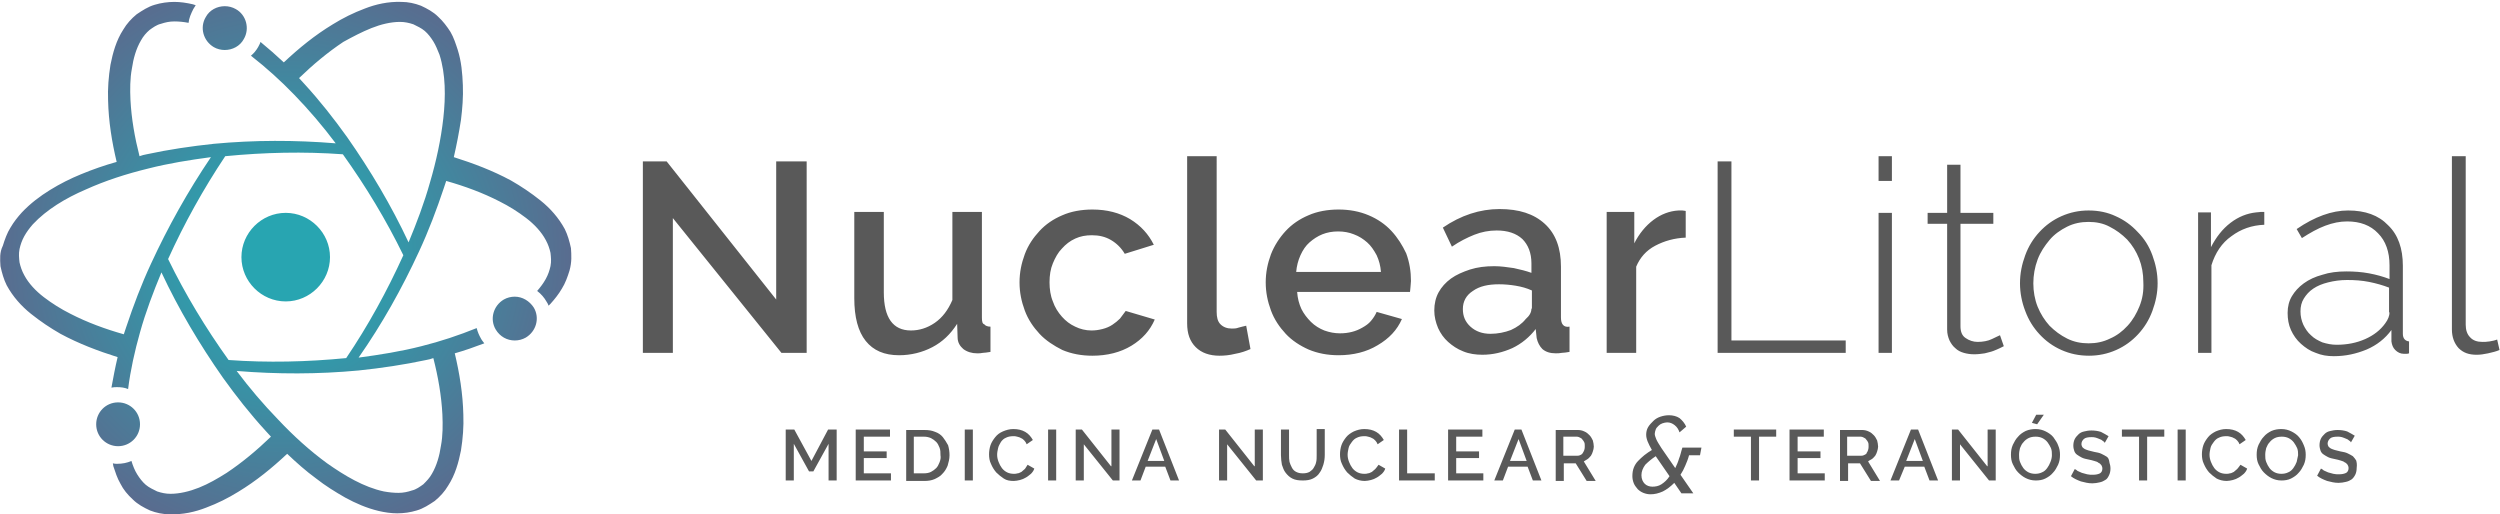
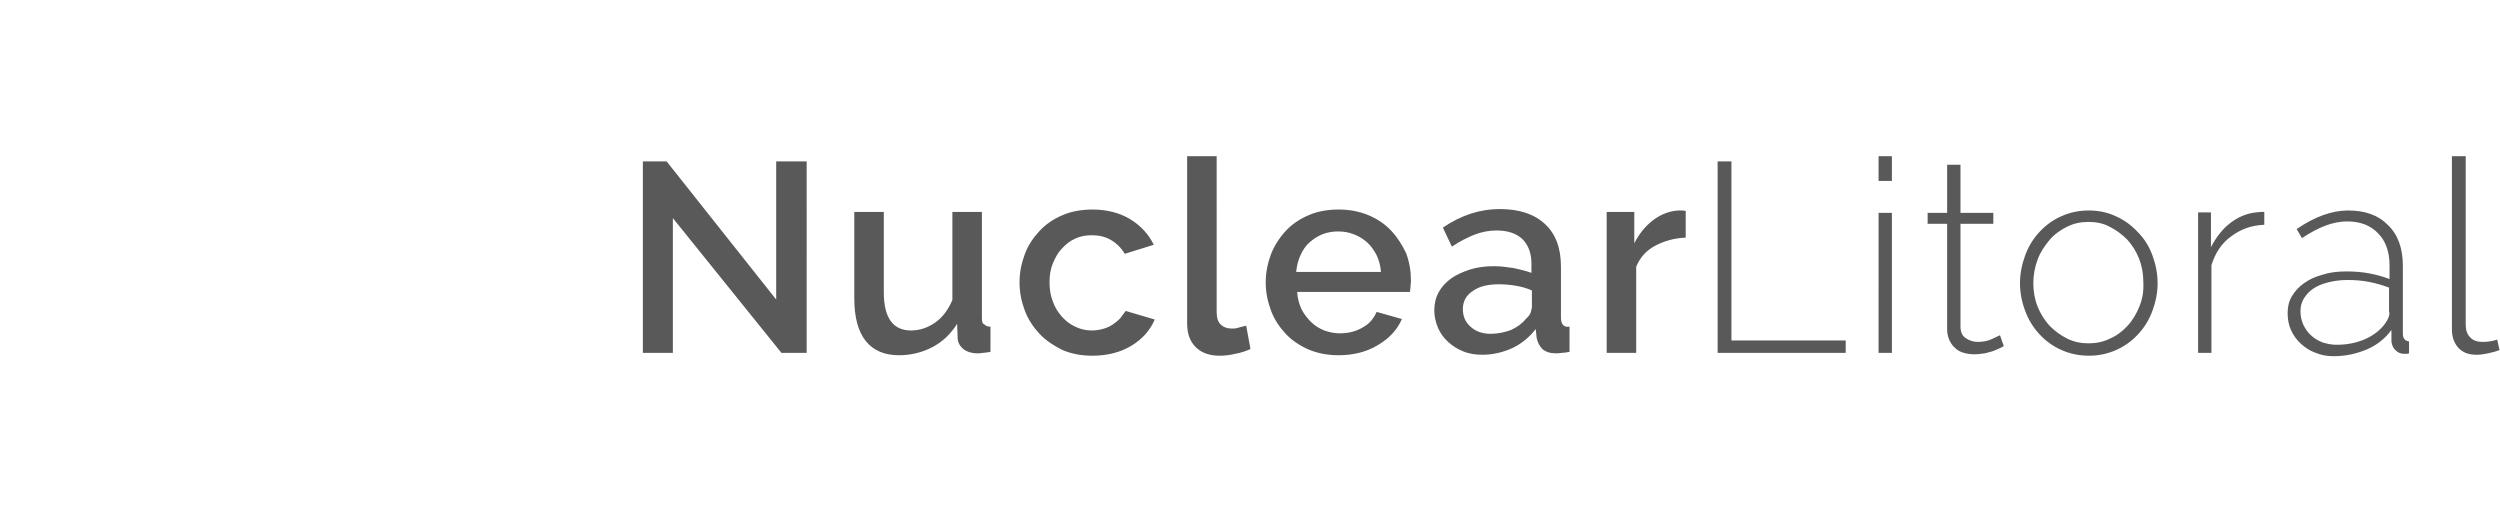
<svg xmlns="http://www.w3.org/2000/svg" version="1.1" id="Marca" x="0px" y="0px" viewBox="0 0 525 108" style="enable-background:new 0 0 525 108;" xml:space="preserve">
  <style type="text/css">
	.st0{fill:#595959;}
	.st1{fill:url(#Símbolo_2_);}
</style>
  <g id="Horizontal">
-     <path id="Frase_Descrição_3_" class="st0" d="M170.4,96.8l-3.6-6.6H165v10.7h1.7v-7.7l3.2,5.8h0.9l3.2-5.8v7.7h1.7V90.2h-1.8   L170.4,96.8z M181.4,96.2h4.8v-1.4h-4.8v-3.1h5.5v-1.5h-7.2v10.7h7.4v-1.5h-5.7V96.2z M198,91.8c-0.4-0.5-1-0.9-1.6-1.1   c-0.7-0.3-1.4-0.4-2.3-0.4h-3.8v10.7h3.8c0.8,0,1.5-0.1,2.2-0.4c0.6-0.3,1.2-0.6,1.6-1.1c0.5-0.5,0.8-1,1.1-1.7   c0.2-0.7,0.4-1.4,0.4-2.2c0-0.7-0.1-1.4-0.3-2.1C198.7,92.8,198.4,92.3,198,91.8z M197.3,97.1c-0.2,0.5-0.4,0.9-0.7,1.2   c-0.3,0.3-0.7,0.6-1.1,0.8c-0.4,0.2-0.9,0.3-1.5,0.3h-2.1v-7.7h2.1c0.6,0,1,0.1,1.5,0.3c0.4,0.2,0.8,0.5,1.1,0.8   c0.3,0.3,0.5,0.7,0.7,1.2c0.2,0.5,0.2,1,0.2,1.6C197.6,96.1,197.5,96.6,197.3,97.1z M202.6,100.9h1.7V90.2h-1.7V100.9z M215.2,98.5   c-0.2,0.2-0.5,0.4-0.7,0.6c-0.3,0.1-0.5,0.3-0.8,0.3c-0.3,0.1-0.5,0.1-0.8,0.1c-0.5,0-1-0.1-1.4-0.3c-0.4-0.2-0.8-0.5-1.1-0.9   c-0.3-0.4-0.5-0.8-0.7-1.3c-0.2-0.5-0.3-1-0.3-1.5c0-0.5,0.1-0.9,0.2-1.4c0.1-0.5,0.4-0.9,0.6-1.3c0.3-0.4,0.6-0.7,1.1-0.9   c0.4-0.2,0.9-0.3,1.5-0.3c0.3,0,0.5,0,0.8,0.1c0.3,0.1,0.5,0.1,0.8,0.3c0.3,0.1,0.5,0.3,0.7,0.5c0.2,0.2,0.4,0.5,0.5,0.8l1.3-0.9   c-0.4-0.7-0.9-1.3-1.6-1.7c-0.7-0.4-1.5-0.6-2.5-0.6c-0.8,0-1.5,0.2-2.2,0.5s-1.2,0.7-1.6,1.2c-0.4,0.5-0.8,1.1-1,1.7   c-0.2,0.6-0.3,1.3-0.3,1.9c0,0.7,0.1,1.4,0.4,2c0.3,0.7,0.6,1.2,1.1,1.8c0.5,0.5,1,0.9,1.6,1.3s1.3,0.5,2.1,0.5   c0.4,0,0.9-0.1,1.3-0.2s0.9-0.3,1.2-0.5c0.4-0.2,0.7-0.5,1.1-0.8c0.3-0.3,0.6-0.7,0.7-1.1l-1.4-0.8C215.5,98,215.4,98.3,215.2,98.5   z M220.1,100.9h1.7V90.2h-1.7V100.9z M233.3,97.9l-6.1-7.7h-1.3v10.7h1.7v-7.6l6.1,7.6h1.4V90.2h-1.7V97.9z M242,90.2l-4.3,10.7   h1.8l1.1-2.9h4.1l1.1,2.9h1.8l-4.2-10.7H242z M241,96.8l1.8-4.6l1.7,4.6H241z M263.4,97.9l-6.1-7.7H256v10.7h1.7v-7.6l6.1,7.6h1.4   V90.2h-1.7V97.9z M276.5,95.6c0,0.5,0,1-0.1,1.4c-0.1,0.5-0.3,0.9-0.5,1.2c-0.2,0.4-0.5,0.6-0.9,0.9c-0.4,0.2-0.8,0.3-1.4,0.3   c-0.6,0-1-0.1-1.4-0.3c-0.4-0.2-0.7-0.5-0.9-0.9c-0.2-0.4-0.4-0.8-0.5-1.2c-0.1-0.5-0.1-0.9-0.1-1.4v-5.4H269v5.4   c0,0.7,0.1,1.4,0.2,2c0.2,0.6,0.4,1.2,0.8,1.7c0.4,0.5,0.8,0.9,1.4,1.2c0.6,0.3,1.3,0.4,2.2,0.4c0.8,0,1.5-0.1,2.1-0.4   c0.6-0.3,1.1-0.7,1.4-1.2c0.4-0.5,0.6-1.1,0.8-1.7c0.2-0.7,0.3-1.3,0.3-2.1v-5.4h-1.7V95.6z M288.8,98.5c-0.2,0.2-0.5,0.4-0.7,0.6   c-0.3,0.1-0.5,0.3-0.8,0.3c-0.3,0.1-0.5,0.1-0.8,0.1c-0.5,0-1-0.1-1.4-0.3c-0.4-0.2-0.8-0.5-1.1-0.9c-0.3-0.4-0.5-0.8-0.7-1.3   c-0.2-0.5-0.3-1-0.3-1.5c0-0.5,0.1-0.9,0.2-1.4c0.1-0.5,0.4-0.9,0.7-1.3c0.3-0.4,0.6-0.7,1.1-0.9c0.4-0.2,0.9-0.3,1.5-0.3   c0.3,0,0.5,0,0.8,0.1s0.5,0.1,0.8,0.3c0.3,0.1,0.5,0.3,0.7,0.5c0.2,0.2,0.4,0.5,0.5,0.8l1.3-0.9c-0.4-0.7-0.9-1.3-1.6-1.7   c-0.7-0.4-1.5-0.6-2.5-0.6c-0.8,0-1.5,0.2-2.2,0.5c-0.6,0.3-1.2,0.7-1.6,1.2c-0.4,0.5-0.8,1.1-1,1.7s-0.3,1.3-0.3,1.9   c0,0.7,0.1,1.4,0.4,2c0.3,0.7,0.6,1.2,1.1,1.8c0.5,0.5,1,0.9,1.6,1.3c0.6,0.3,1.3,0.5,2.1,0.5c0.4,0,0.9-0.1,1.3-0.2   c0.4-0.1,0.9-0.3,1.2-0.5c0.4-0.2,0.7-0.5,1.1-0.8c0.3-0.3,0.6-0.7,0.7-1.1l-1.4-0.8C289.2,98,289,98.3,288.8,98.5z M295.5,90.2   h-1.7v10.7h7.5v-1.5h-5.8V90.2z M305.8,96.2h4.8v-1.4h-4.8v-3.1h5.5v-1.5h-7.2v10.7h7.4v-1.5h-5.7V96.2z M318.1,90.2l-4.3,10.7h1.8   l1.1-2.9h4.1l1.1,2.9h1.8l-4.2-10.7H318.1z M317.1,96.8l1.8-4.6l1.7,4.6H317.1z M333.4,96.4c0.3-0.2,0.5-0.5,0.7-0.7   c0.2-0.3,0.3-0.6,0.4-0.9c0.1-0.3,0.2-0.7,0.2-1c0-0.4-0.1-0.9-0.2-1.3c-0.2-0.4-0.4-0.8-0.7-1.1c-0.3-0.3-0.6-0.6-1.1-0.8   c-0.4-0.2-0.9-0.3-1.3-0.3h-4.7v10.7h1.7v-3.7h2.5l2.3,3.7h1.9l-2.5-4.1C332.9,96.7,333.1,96.6,333.4,96.4z M332,95.5   c-0.2,0.1-0.4,0.2-0.7,0.2h-3v-4h2.9c0.2,0,0.4,0.1,0.6,0.2c0.2,0.1,0.4,0.2,0.5,0.4c0.2,0.2,0.3,0.4,0.4,0.6   c0.1,0.2,0.1,0.5,0.1,0.8c0,0.3,0,0.5-0.1,0.8c-0.1,0.2-0.2,0.5-0.3,0.6C332.3,95.3,332.2,95.4,332,95.5z M352.6,96.3   c-0.2,0.7-0.5,1.4-0.8,2l-2.9-4.2c-0.5-0.8-0.9-1.4-1.1-1.9c-0.2-0.5-0.3-0.8-0.3-1.1c0-0.3,0.1-0.6,0.2-0.9   c0.1-0.3,0.3-0.5,0.6-0.8c0.2-0.2,0.5-0.4,0.8-0.5c0.3-0.1,0.7-0.2,1-0.2c0.6,0,1.1,0.2,1.6,0.6c0.5,0.4,0.8,0.9,1,1.5l1.4-1.2   c-0.3-0.7-0.8-1.3-1.4-1.8c-0.6-0.4-1.4-0.6-2.2-0.6c-0.6,0-1.2,0.1-1.8,0.3c-0.6,0.2-1.1,0.5-1.5,0.9c-0.4,0.4-0.8,0.8-1.1,1.3   c-0.3,0.5-0.4,1.1-0.4,1.6c0,0.4,0.1,0.9,0.3,1.4c0.2,0.5,0.5,1.1,0.9,1.8c-0.5,0.3-1.1,0.7-1.6,1.1c-0.5,0.4-0.9,0.8-1.3,1.2   c-0.4,0.4-0.7,0.9-0.9,1.4c-0.2,0.5-0.3,1.1-0.3,1.8c0,0.5,0.1,1,0.3,1.5c0.2,0.5,0.5,0.8,0.8,1.2c0.3,0.3,0.7,0.6,1.2,0.8   c0.5,0.2,1,0.3,1.5,0.3c0.9,0,1.7-0.2,2.6-0.6c0.8-0.4,1.6-1,2.4-1.8l1.5,2.2h2.5l-2.7-3.9c0.4-0.6,0.7-1.2,1-1.9s0.6-1.4,0.8-2.2   h2.3l0.3-1.6h-4C353,94.9,352.9,95.6,352.6,96.3z M348.9,101.7c-0.6,0.4-1.3,0.5-1.9,0.5c-0.6,0-1.2-0.2-1.6-0.6   c-0.4-0.4-0.7-1-0.7-1.8c0-0.8,0.3-1.5,0.8-2.2c0.6-0.6,1.3-1.2,2.2-1.8l2.9,4.2C350.1,100.8,349.5,101.3,348.9,101.7z M364.1,91.7   h3.6v9.2h1.7v-9.2h3.6v-1.5h-8.9V91.7z M377.5,96.2h4.8v-1.4h-4.8v-3.1h5.5v-1.5h-7.2v10.7h7.4v-1.5h-5.7V96.2z M393.1,96.4   c0.3-0.2,0.5-0.5,0.7-0.7c0.2-0.3,0.3-0.6,0.4-0.9c0.1-0.3,0.2-0.7,0.2-1c0-0.4-0.1-0.9-0.2-1.3c-0.2-0.4-0.4-0.8-0.7-1.1   c-0.3-0.3-0.6-0.6-1.1-0.8c-0.4-0.2-0.9-0.3-1.3-0.3h-4.7v10.7h1.7v-3.7h2.5l2.3,3.7h1.9l-2.5-4.1   C392.5,96.7,392.8,96.6,393.1,96.4z M391.6,95.5c-0.2,0.1-0.4,0.2-0.7,0.2h-3v-4h2.9c0.2,0,0.4,0.1,0.6,0.2   c0.2,0.1,0.4,0.2,0.5,0.4c0.2,0.2,0.3,0.4,0.4,0.6c0.1,0.2,0.1,0.5,0.1,0.8c0,0.3,0,0.5-0.1,0.8s-0.2,0.5-0.3,0.6   C392,95.3,391.8,95.4,391.6,95.5z M401.3,90.2l-4.3,10.7h1.8L400,98h4.1l1.1,2.9h1.8l-4.2-10.7H401.3z M400.3,96.8l1.8-4.6l1.7,4.6   H400.3z M417.3,97.9l-6.1-7.7h-1.3v10.7h1.7v-7.6l6.1,7.6h1.4V90.2h-1.7V97.9z M429.2,87.1h-1.6l-0.9,1.7l1.1,0.3L429.2,87.1z    M431.2,91.8c-0.4-0.5-1-0.9-1.6-1.2c-0.6-0.3-1.3-0.5-2.1-0.5c-0.7,0-1.4,0.1-2.1,0.4c-0.6,0.3-1.2,0.7-1.6,1.2   c-0.5,0.5-0.8,1.1-1.1,1.7c-0.3,0.7-0.4,1.3-0.4,2.1c0,0.7,0.1,1.4,0.4,2s0.6,1.2,1.1,1.7c0.5,0.5,1,0.9,1.6,1.2   c0.6,0.3,1.3,0.5,2.1,0.5c0.7,0,1.4-0.1,2-0.4c0.6-0.3,1.2-0.7,1.6-1.2c0.5-0.5,0.8-1.1,1.1-1.7c0.3-0.7,0.4-1.3,0.4-2.1   c0-0.7-0.1-1.3-0.4-2C432,92.9,431.6,92.4,431.2,91.8z M430.6,97c-0.2,0.5-0.4,0.9-0.7,1.3c-0.3,0.4-0.6,0.7-1.1,0.9   c-0.4,0.2-0.9,0.3-1.4,0.3c-0.5,0-1-0.1-1.4-0.3c-0.4-0.2-0.8-0.5-1.1-0.9c-0.3-0.4-0.5-0.8-0.7-1.3c-0.2-0.5-0.2-1-0.2-1.5   c0-0.5,0.1-1,0.2-1.4c0.2-0.5,0.4-0.9,0.7-1.2c0.3-0.4,0.7-0.7,1.1-0.9c0.4-0.2,0.9-0.3,1.5-0.3c0.5,0,1,0.1,1.4,0.3   c0.4,0.2,0.8,0.5,1.1,0.9c0.3,0.4,0.5,0.8,0.7,1.2c0.2,0.5,0.2,1,0.2,1.5C430.9,96,430.8,96.5,430.6,97z M442.4,95.9   c-0.3-0.2-0.7-0.4-1.1-0.6c-0.4-0.2-0.9-0.3-1.5-0.4c-0.4-0.1-0.8-0.2-1.2-0.3c-0.3-0.1-0.6-0.2-0.8-0.3c-0.2-0.1-0.4-0.3-0.5-0.4   c-0.1-0.2-0.2-0.4-0.2-0.6c0-0.5,0.2-0.8,0.5-1.1c0.3-0.3,0.9-0.4,1.6-0.4c0.3,0,0.6,0,0.9,0.1c0.3,0.1,0.6,0.2,0.8,0.3   c0.3,0.1,0.5,0.2,0.7,0.4c0.2,0.1,0.3,0.2,0.4,0.4l0.8-1.4c-0.5-0.3-1-0.6-1.6-0.9c-0.6-0.2-1.3-0.3-2-0.3c-0.6,0-1.1,0.1-1.5,0.2   c-0.5,0.1-0.9,0.3-1.2,0.6c-0.3,0.3-0.6,0.6-0.8,1c-0.2,0.4-0.3,0.9-0.3,1.4c0,0.4,0.1,0.8,0.2,1.1c0.1,0.3,0.3,0.6,0.6,0.8   c0.3,0.2,0.6,0.4,1,0.6c0.4,0.2,0.9,0.3,1.4,0.4c0.5,0.1,0.9,0.2,1.2,0.3c0.4,0.1,0.7,0.2,0.9,0.4c0.3,0.1,0.4,0.3,0.6,0.5   c0.1,0.2,0.2,0.4,0.2,0.7c0,0.5-0.2,0.8-0.5,1c-0.4,0.2-0.9,0.3-1.5,0.3c-0.4,0-0.8,0-1.2-0.1c-0.4-0.1-0.7-0.2-1.1-0.3   c-0.3-0.1-0.6-0.3-0.9-0.4c-0.2-0.2-0.4-0.3-0.6-0.4l-0.8,1.5c0.6,0.5,1.3,0.8,2.1,1.1c0.8,0.2,1.5,0.4,2.4,0.4   c0.5,0,1.1-0.1,1.5-0.2c0.5-0.1,0.9-0.3,1.2-0.5c0.4-0.2,0.6-0.6,0.8-1c0.2-0.4,0.3-0.9,0.3-1.4c0-0.5-0.1-0.9-0.2-1.2   C442.9,96.4,442.7,96.1,442.4,95.9z M445.6,91.7h3.6v9.2h1.7v-9.2h3.6v-1.5h-8.9V91.7z M457.3,100.9h1.7V90.2h-1.7V100.9z    M469.8,98.5c-0.2,0.2-0.5,0.4-0.7,0.6c-0.3,0.1-0.5,0.3-0.8,0.3c-0.3,0.1-0.5,0.1-0.8,0.1c-0.5,0-1-0.1-1.4-0.3   c-0.4-0.2-0.8-0.5-1.1-0.9c-0.3-0.4-0.5-0.8-0.7-1.3s-0.3-1-0.3-1.5c0-0.5,0.1-0.9,0.2-1.4c0.1-0.5,0.4-0.9,0.7-1.3   c0.3-0.4,0.6-0.7,1.1-0.9c0.4-0.2,0.9-0.3,1.5-0.3c0.3,0,0.5,0,0.8,0.1s0.5,0.1,0.8,0.3c0.3,0.1,0.5,0.3,0.7,0.5   c0.2,0.2,0.4,0.5,0.5,0.8l1.3-0.9c-0.4-0.7-0.9-1.3-1.6-1.7c-0.7-0.4-1.5-0.6-2.5-0.6c-0.8,0-1.5,0.2-2.2,0.5   c-0.6,0.3-1.2,0.7-1.6,1.2c-0.4,0.5-0.8,1.1-1,1.7s-0.3,1.3-0.3,1.9c0,0.7,0.1,1.4,0.4,2c0.3,0.7,0.6,1.2,1.1,1.8   c0.5,0.5,1,0.9,1.6,1.3c0.6,0.3,1.3,0.5,2.1,0.5c0.4,0,0.9-0.1,1.3-0.2c0.4-0.1,0.9-0.3,1.2-0.5c0.4-0.2,0.7-0.5,1.1-0.8   c0.3-0.3,0.6-0.7,0.7-1.1l-1.4-0.8C470.2,98,470,98.3,469.8,98.5z M482.8,91.8c-0.4-0.5-1-0.9-1.6-1.2c-0.6-0.3-1.3-0.5-2.1-0.5   c-0.7,0-1.4,0.1-2.1,0.4c-0.6,0.3-1.2,0.7-1.6,1.2c-0.5,0.5-0.8,1.1-1.1,1.7c-0.3,0.7-0.4,1.3-0.4,2.1c0,0.7,0.1,1.4,0.4,2   s0.6,1.2,1.1,1.7c0.5,0.5,1,0.9,1.6,1.2c0.6,0.3,1.3,0.5,2.1,0.5c0.7,0,1.4-0.1,2-0.4c0.6-0.3,1.2-0.7,1.6-1.2   c0.5-0.5,0.8-1.1,1.1-1.7c0.3-0.7,0.4-1.3,0.4-2.1c0-0.7-0.1-1.3-0.4-2S483.3,92.4,482.8,91.8z M482.3,97c-0.2,0.5-0.4,0.9-0.7,1.3   c-0.3,0.4-0.6,0.7-1.1,0.9c-0.4,0.2-0.9,0.3-1.4,0.3c-0.5,0-1-0.1-1.4-0.3c-0.4-0.2-0.8-0.5-1.1-0.9c-0.3-0.4-0.5-0.8-0.7-1.3   c-0.2-0.5-0.2-1-0.2-1.5c0-0.5,0.1-1,0.2-1.4c0.2-0.5,0.4-0.9,0.7-1.2c0.3-0.4,0.7-0.7,1.1-0.9c0.4-0.2,0.9-0.3,1.5-0.3   c0.5,0,1,0.1,1.4,0.3c0.4,0.2,0.8,0.5,1.1,0.9c0.3,0.4,0.5,0.8,0.7,1.2c0.2,0.5,0.2,1,0.2,1.5C482.5,96,482.4,96.5,482.3,97z    M494.8,96.7c-0.2-0.3-0.4-0.6-0.7-0.9c-0.3-0.2-0.7-0.4-1.1-0.6c-0.4-0.2-0.9-0.3-1.5-0.4c-0.4-0.1-0.8-0.2-1.2-0.3   c-0.3-0.1-0.6-0.2-0.8-0.3c-0.2-0.1-0.4-0.3-0.5-0.4c-0.1-0.2-0.2-0.4-0.2-0.6c0-0.5,0.2-0.8,0.5-1.1c0.3-0.3,0.9-0.4,1.6-0.4   c0.3,0,0.6,0,0.9,0.1c0.3,0.1,0.6,0.2,0.8,0.3c0.3,0.1,0.5,0.2,0.7,0.4c0.2,0.1,0.3,0.2,0.4,0.4l0.8-1.4c-0.5-0.3-1-0.6-1.6-0.9   c-0.6-0.2-1.3-0.3-2-0.3c-0.6,0-1.1,0.1-1.5,0.2c-0.5,0.1-0.9,0.3-1.2,0.6c-0.3,0.3-0.6,0.6-0.8,1c-0.2,0.4-0.3,0.9-0.3,1.4   c0,0.4,0.1,0.8,0.2,1.1c0.1,0.3,0.3,0.6,0.6,0.8c0.3,0.2,0.6,0.4,1,0.6c0.4,0.2,0.9,0.3,1.4,0.4c0.5,0.1,0.9,0.2,1.2,0.3   s0.7,0.2,0.9,0.4c0.3,0.1,0.4,0.3,0.6,0.5c0.1,0.2,0.2,0.4,0.2,0.7c0,0.5-0.2,0.8-0.5,1c-0.4,0.2-0.9,0.3-1.5,0.3   c-0.4,0-0.8,0-1.2-0.1c-0.4-0.1-0.7-0.2-1.1-0.3c-0.3-0.1-0.6-0.3-0.9-0.4c-0.2-0.2-0.4-0.3-0.6-0.4l-0.8,1.5   c0.6,0.5,1.3,0.8,2.1,1.1c0.8,0.2,1.5,0.4,2.4,0.4c0.5,0,1.1-0.1,1.5-0.2c0.5-0.1,0.9-0.3,1.2-0.5s0.6-0.6,0.8-1   c0.2-0.4,0.3-0.9,0.3-1.4C495,97.5,494.9,97.1,494.8,96.7z" />
    <path id="Nuclear_Litoral_3_" class="st0" d="M163,62.9l-23-29h-5v40.2h6.3V45.8l22.8,28.3h5.3V33.9H163V62.9z M206.2,66.7V44.5   H200V63c-0.9,2.1-2.1,3.7-3.7,4.8c-1.6,1.1-3.3,1.6-5,1.6c-3.8,0-5.7-2.7-5.7-8V44.5h-6.2v18.1c0,4,0.8,7,2.4,9c1.6,2,3.9,3,7,3   c2.5,0,4.9-0.6,7-1.7c2.1-1.1,3.8-2.7,5.2-4.9l0.1,2.9c0,1,0.5,1.8,1.2,2.4c0.8,0.6,1.8,0.9,2.9,0.9c0.4,0,0.8,0,1.2-0.1   c0.4,0,0.9-0.1,1.6-0.2v-5.3c-0.6,0-1.1-0.2-1.3-0.5C206.3,68,206.2,67.5,206.2,66.7z M235.2,66.9c-0.5,0.5-1,0.9-1.6,1.3   c-0.6,0.4-1.3,0.7-2.1,0.9c-0.8,0.2-1.5,0.3-2.3,0.3c-1.2,0-2.4-0.3-3.4-0.8c-1.1-0.5-2-1.2-2.8-2.1c-0.8-0.9-1.5-2-1.9-3.2   c-0.5-1.2-0.7-2.6-0.7-4c0-1.5,0.2-2.8,0.7-4c0.5-1.2,1.1-2.3,1.9-3.1c0.8-0.9,1.7-1.6,2.8-2.1c1.1-0.5,2.2-0.7,3.5-0.7   c1.5,0,2.8,0.3,4,1c1.2,0.7,2.2,1.7,2.9,2.9l6.1-1.9c-1.1-2.2-2.7-4-5-5.4c-2.2-1.3-4.8-2-7.9-2c-2.3,0-4.5,0.4-6.3,1.2   c-1.9,0.8-3.5,1.9-4.8,3.3c-1.3,1.4-2.4,3-3.1,4.9c-0.7,1.9-1.1,3.8-1.1,5.9c0,2.1,0.4,4,1.1,5.9c0.7,1.9,1.8,3.5,3.1,4.9   c1.3,1.4,3,2.5,4.8,3.4c1.9,0.8,4,1.2,6.3,1.2c3.1,0,5.9-0.7,8.2-2.1c2.3-1.4,3.9-3.2,4.9-5.5l-6.1-1.8   C236,65.8,235.6,66.4,235.2,66.9z M260.1,68.8c-0.5,0.2-1,0.2-1.4,0.2c-1,0-1.8-0.3-2.4-0.9c-0.6-0.6-0.8-1.5-0.8-2.6V32.8h-6.2   v35.1c0,2.2,0.6,3.8,1.8,5c1.2,1.2,2.9,1.8,5,1.8c1,0,2.1-0.1,3.3-0.4c1.2-0.2,2.3-0.6,3.2-1l-0.9-4.9   C261.1,68.5,260.6,68.7,260.1,68.8z M292.2,48.5c-1.3-1.4-2.9-2.5-4.8-3.3c-1.9-0.8-4-1.2-6.3-1.2c-2.3,0-4.5,0.4-6.3,1.2   c-1.9,0.8-3.5,1.9-4.8,3.3c-1.3,1.4-2.4,3.1-3.1,4.9c-0.7,1.9-1.1,3.8-1.1,5.9c0,2.1,0.4,4,1.1,5.9c0.7,1.9,1.8,3.5,3.1,4.9   c1.3,1.4,3,2.5,4.8,3.3c1.9,0.8,4,1.2,6.3,1.2c3.1,0,5.9-0.7,8.2-2.1c2.4-1.4,4.1-3.2,5.1-5.5l-5.3-1.5c-0.3,0.7-0.7,1.3-1.2,1.9   c-0.5,0.6-1.1,1-1.8,1.4c-0.7,0.4-1.4,0.7-2.2,0.9c-0.8,0.2-1.6,0.3-2.5,0.3c-1.1,0-2.2-0.2-3.3-0.6c-1-0.4-2-1-2.8-1.8   c-0.8-0.8-1.5-1.7-2-2.7c-0.5-1.1-0.8-2.2-0.9-3.6h23.7c0-0.3,0.1-0.6,0.1-1c0-0.4,0.1-0.8,0.1-1.3c0-2-0.3-3.9-1-5.8   C294.5,51.5,293.5,49.9,292.2,48.5z M272.2,57.1c0.1-1.2,0.4-2.4,0.9-3.5c0.5-1.1,1.1-2,1.9-2.7c0.8-0.7,1.7-1.3,2.7-1.7   c1-0.4,2.1-0.6,3.3-0.6c1.2,0,2.3,0.2,3.3,0.6c1.1,0.4,2,1,2.8,1.7c0.8,0.7,1.4,1.6,2,2.7c0.5,1.1,0.8,2.2,0.9,3.5H272.2z    M327.8,66.7V56c0-3.9-1.1-6.9-3.4-9c-2.3-2.1-5.4-3.1-9.5-3.1c-4.1,0-8.1,1.3-11.9,3.9l1.9,4c1.6-1.1,3.2-1.9,4.7-2.5   c1.5-0.6,3.1-0.9,4.7-0.9c2.3,0,4.1,0.6,5.4,1.8c1.2,1.2,1.9,2.9,1.9,5.1v2c-1.1-0.4-2.3-0.7-3.7-1c-1.4-0.2-2.7-0.4-4.1-0.4   c-1.9,0-3.5,0.2-5.1,0.7c-1.5,0.5-2.9,1.1-4,1.9c-1.1,0.8-2,1.8-2.6,2.9c-0.6,1.1-0.9,2.4-0.9,3.8c0,1.3,0.3,2.5,0.8,3.7   c0.5,1.1,1.2,2.1,2.1,2.9c0.9,0.8,1.9,1.5,3.2,2c1.2,0.5,2.6,0.7,4,0.7c2.2,0,4.3-0.5,6.3-1.4c1.9-0.9,3.6-2.3,4.9-4l0.2,1.9   c0.2,0.9,0.6,1.7,1.2,2.3c0.7,0.6,1.6,0.9,2.8,0.9c0.4,0,0.8,0,1.3-0.1c0.4,0,1-0.1,1.6-0.2v-5.3C328.4,68.8,327.8,68.1,327.8,66.7   z M321.6,64.8c0,0.8-0.4,1.5-1.2,2.2c-0.8,1-1.8,1.7-3.1,2.3c-1.3,0.5-2.8,0.8-4.3,0.8c-1.7,0-3.1-0.5-4.2-1.5   c-1.1-1-1.6-2.2-1.6-3.7c0-1.6,0.7-2.9,2.1-3.8c1.4-1,3.2-1.4,5.5-1.4c1.1,0,2.3,0.1,3.5,0.3c1.2,0.2,2.3,0.5,3.4,1V64.8z    M352.5,44.2c-1.9,0.1-3.7,0.8-5.3,2c-1.6,1.2-3,2.9-4,4.9v-6.6h-5.8v29.6h6.2V56c0.8-1.9,2.1-3.4,4-4.4c1.9-1,4-1.6,6.4-1.7v-5.6   c-0.2,0-0.4-0.1-0.7-0.1H352.5z M363.6,33.9h-2.9v40.2h26.9v-2.6h-24V33.9z M394.5,38h2.8v-5.2h-2.8V38z M394.5,74.1h2.8V44.7h-2.8   V74.1z M418.3,71.2c-0.8,0.4-1.9,0.6-3,0.6c-0.9,0-1.8-0.3-2.5-0.8c-0.8-0.5-1.1-1.4-1.1-2.5V47h6.9v-2.3h-6.9V34.6h-2.8v10.1h-4.1   V47h4.1v22.2c0,0.9,0.2,1.6,0.5,2.3c0.3,0.6,0.7,1.2,1.2,1.6c0.5,0.5,1.1,0.8,1.8,1c0.7,0.2,1.4,0.3,2.2,0.3c0.8,0,1.5-0.1,2.2-0.2   c0.7-0.2,1.3-0.3,1.8-0.5c0.5-0.2,1-0.4,1.4-0.6c0.4-0.2,0.6-0.3,0.8-0.4l-0.8-2.3C419.7,70.5,419.2,70.8,418.3,71.2z M448.9,48.7   c-1.3-1.4-2.8-2.5-4.6-3.3c-1.7-0.8-3.6-1.2-5.7-1.2c-2,0-3.9,0.4-5.7,1.2c-1.8,0.8-3.3,1.9-4.6,3.3c-1.3,1.4-2.3,3-3,4.9   c-0.7,1.9-1.1,3.8-1.1,5.9c0,2,0.4,4,1.1,5.8c0.7,1.9,1.7,3.5,3,4.9c1.3,1.4,2.8,2.5,4.6,3.3c1.8,0.8,3.7,1.2,5.8,1.2   c2,0,3.9-0.4,5.7-1.2c1.8-0.8,3.3-1.9,4.6-3.3c1.3-1.4,2.3-3,3-4.9c0.7-1.9,1.1-3.8,1.1-5.8c0-2.1-0.4-4-1.1-5.9   C451.3,51.7,450.3,50.1,448.9,48.7z M449.3,64.3c-0.6,1.5-1.4,2.9-2.5,4.1c-1.1,1.2-2.3,2.1-3.7,2.7c-1.4,0.7-2.9,1-4.5,1   c-1.6,0-3.1-0.3-4.5-1c-1.4-0.7-2.6-1.6-3.7-2.7c-1-1.1-1.9-2.5-2.5-4c-0.6-1.5-0.9-3.2-0.9-4.9c0-1.7,0.3-3.4,0.9-5   c0.6-1.6,1.5-2.9,2.5-4.1c1-1.2,2.3-2.1,3.7-2.8c1.4-0.7,2.9-1,4.5-1c1.6,0,3.1,0.3,4.4,1c1.4,0.7,2.6,1.6,3.7,2.7   c1.1,1.2,1.9,2.5,2.5,4c0.6,1.5,0.9,3.2,0.9,4.9C450.2,61.2,449.9,62.8,449.3,64.3z M473.8,44.6c-1.9,0.2-3.7,0.9-5.4,2.2   c-1.7,1.3-3,3-4.1,5.1v-7.3h-2.7v29.5h2.8V55.7c0.8-2.6,2.2-4.7,4.2-6.1c2-1.5,4.3-2.3,6.9-2.4v-2.7h-0.7   C474.6,44.5,474.2,44.6,473.8,44.6z M504.6,70.1V55.8c0-3.6-1-6.5-3.1-8.5c-2-2.1-4.8-3.1-8.4-3.1c-3.4,0-7,1.3-10.8,3.9l1.1,1.9   c1.7-1.1,3.3-2,4.9-2.6s3.1-0.9,4.6-0.9c2.7,0,4.9,0.8,6.5,2.5c1.6,1.6,2.4,3.9,2.4,6.7v2.9c-1.3-0.5-2.7-0.9-4.3-1.2   s-3.2-0.4-4.8-0.4c-1.8,0-3.5,0.2-5,0.7c-1.5,0.4-2.8,1-3.9,1.8c-1.1,0.8-1.9,1.7-2.5,2.7s-0.9,2.2-0.9,3.5c0,1.3,0.2,2.5,0.7,3.6   c0.5,1.1,1.2,2.1,2.1,2.9c0.9,0.8,1.9,1.5,3.1,1.9c1.2,0.5,2.4,0.7,3.8,0.7c2.5,0,4.7-0.5,6.9-1.4c2.1-0.9,3.9-2.3,5.2-4.1v2.4   c0.1,0.7,0.3,1.3,0.8,1.8c0.5,0.5,1.1,0.8,1.8,0.8c0.2,0,0.3,0,0.5,0c0.2,0,0.4,0,0.6-0.1v-2.5C505.1,71.6,504.6,71.1,504.6,70.1z    M501.8,65.6c0,0.7-0.3,1.5-0.9,2.3c-1,1.4-2.4,2.5-4.2,3.3c-1.8,0.8-3.8,1.2-6,1.2c-1.1,0-2-0.2-3-0.5c-0.9-0.4-1.7-0.8-2.4-1.5   c-0.7-0.6-1.2-1.4-1.6-2.2c-0.4-0.9-0.6-1.8-0.6-2.8c0-1,0.2-1.9,0.7-2.7c0.5-0.8,1.1-1.5,2-2.1c0.9-0.6,1.9-1,3.1-1.3   c1.2-0.3,2.5-0.5,4-0.5c1.6,0,3.1,0.1,4.6,0.4c1.5,0.3,2.9,0.7,4.2,1.2V65.6z M524.4,71.3c-0.5,0.2-1,0.3-1.6,0.4   c-0.6,0.1-1.1,0.1-1.5,0.1c-1.1,0-2-0.3-2.6-1c-0.6-0.6-0.9-1.5-0.9-2.6V32.8h-2.9v36.4c0,1.6,0.5,2.9,1.4,3.9c1,1,2.2,1.4,3.8,1.4   c0.7,0,1.5-0.1,2.4-0.3c0.9-0.2,1.7-0.4,2.4-0.7L524.4,71.3z" />
    <radialGradient id="Símbolo_2_" cx="59.869" cy="53.876" r="60.102" gradientUnits="userSpaceOnUse">
      <stop offset="0.2" style="stop-color:#28A5B1" />
      <stop offset="1" style="stop-color:#596C8F" />
    </radialGradient>
-     <path id="Símbolo_1_" class="st1" d="M44.9,9.9c0.7,0.4,1.5,0.6,2.3,0.6c1.6,0,3.2-0.8,4-2.3c1.3-2.2,0.5-5.1-1.7-6.3   c-0.7-0.4-1.5-0.6-2.3-0.6c-1.6,0-3.2,0.8-4,2.3C41.9,5.8,42.7,8.6,44.9,9.9z M108.1,62.3c-0.8,0-1.6,0.2-2.3,0.6   c-2.2,1.3-3,4.1-1.7,6.3c0.9,1.5,2.4,2.3,4,2.3c0.8,0,1.6-0.2,2.3-0.6c2.2-1.3,3-4.1,1.7-6.3C111.2,63.2,109.7,62.3,108.1,62.3z    M29.4,89.1c0-2.6-2.1-4.6-4.6-4.6c-2.6,0-4.6,2.1-4.6,4.6c0,2.6,2.1,4.6,4.6,4.6S29.4,91.7,29.4,89.1z M119.9,52.1   c-0.3-1.4-0.7-2.8-1.3-4c-1.3-2.4-3.1-4.4-5.1-6c-2-1.6-4.1-3-6.2-4.2c-3.9-2.1-7.9-3.6-12-4.9c0.6-2.6,1.1-5.2,1.5-7.8   c0.3-2.4,0.5-4.8,0.4-7.3c-0.1-2.5-0.3-5-1.1-7.5c-0.4-1.2-0.8-2.5-1.5-3.7C93.9,5.6,93,4.4,92,3.5c-1-1-2.3-1.7-3.6-2.3   c-1.3-0.5-2.7-0.8-4.1-0.8c-2.8-0.1-5.4,0.5-7.7,1.4c-2.4,0.9-4.6,2-6.7,3.3c-3.8,2.3-7.1,5-10.3,8c-1.6-1.5-3.2-2.9-4.9-4.3   c-0.1,0.4-0.3,0.7-0.5,1.1c-0.4,0.7-0.9,1.3-1.5,1.8c3.2,2.5,6.2,5.2,9.1,8.2c3.1,3.2,6,6.6,8.7,10.2c-8.5-0.7-17.1-0.7-25.6,0.1   c-4.7,0.5-9.5,1.2-14.1,2.2c-0.5,0.1-1,0.2-1.5,0.4c-1-3.9-1.7-7.9-1.9-11.8c-0.1-2.2-0.1-4.5,0.3-6.6c0.3-2.1,0.9-4.2,1.9-5.9   c0.5-0.9,1.1-1.6,1.8-2.2c0.7-0.5,1.5-1.1,2.4-1.3c0.9-0.3,1.8-0.5,2.8-0.5c1,0,2,0.1,3,0.3c0.1-1,0.5-1.9,1-2.9   c0.2-0.3,0.3-0.5,0.5-0.8c-0.2-0.1-0.4-0.1-0.6-0.2c-1.3-0.3-2.6-0.5-3.9-0.5c-1.3,0-2.8,0.2-4.1,0.6c-1.4,0.4-2.6,1.2-3.8,2   c-1.1,0.9-2.1,2-2.8,3.2c-1.5,2.3-2.2,4.9-2.7,7.4c-0.4,2.5-0.6,5-0.5,7.5c0.1,4.4,0.8,8.7,1.8,12.9c-2.5,0.7-5.1,1.6-7.5,2.6   c-2.2,0.9-4.4,2-6.5,3.3c-2.1,1.3-4.1,2.8-5.9,4.7c-0.9,1-1.7,2-2.4,3.2c-0.7,1.1-1.2,2.5-1.6,3.8C-0.1,53,0,54.4,0.1,55.9   c0.3,1.4,0.7,2.8,1.3,4c1.3,2.4,3.1,4.4,5.1,6c2,1.6,4.1,3,6.2,4.2c3.9,2.1,7.9,3.6,12,4.9c-0.5,2.1-0.9,4.2-1.3,6.4   c0.4-0.1,0.8-0.1,1.2-0.1c0.8,0,1.6,0.1,2.3,0.4c0.5-4,1.4-8,2.5-11.9c1.2-4.3,2.8-8.5,4.5-12.6c3.6,7.7,8,15.1,12.9,22.1   c2.8,3.9,5.7,7.6,9,11.2c0.4,0.4,0.7,0.8,1.1,1.2c-2.9,2.8-6,5.4-9.3,7.6c-1.9,1.2-3.8,2.3-5.8,3.1c-2,0.8-4.1,1.3-6,1.3   c-1,0-1.9-0.2-2.8-0.5c-0.8-0.4-1.7-0.8-2.4-1.4c-0.7-0.6-1.3-1.4-1.8-2.2c-0.5-0.8-0.9-1.8-1.2-2.8c-0.9,0.4-1.9,0.6-3,0.6   c-0.3,0-0.6,0-0.9-0.1c0,0.2,0.1,0.4,0.1,0.6c0.4,1.2,0.8,2.5,1.5,3.7c0.6,1.2,1.5,2.3,2.6,3.3c1,1,2.3,1.7,3.6,2.3   c1.3,0.5,2.7,0.8,4.1,0.8c2.8,0.1,5.4-0.5,7.7-1.4c2.4-0.9,4.6-2,6.7-3.3c3.8-2.3,7.1-5,10.3-8c1.9,1.8,3.9,3.6,6.1,5.2   c1.9,1.5,4,2.8,6.1,4c2.2,1.2,4.5,2.2,7,2.8c1.3,0.3,2.6,0.5,3.9,0.5c1.4,0,2.8-0.2,4.1-0.6c1.4-0.4,2.6-1.2,3.8-2   c1.1-0.9,2.1-2,2.8-3.2c1.5-2.3,2.2-4.9,2.7-7.4c0.4-2.5,0.6-5,0.5-7.5c-0.1-4.4-0.8-8.7-1.8-12.9c2.1-0.6,4.1-1.3,6.2-2.1   c-0.2-0.3-0.5-0.6-0.7-1c-0.4-0.7-0.7-1.4-0.9-2.2c-3.7,1.5-7.6,2.8-11.6,3.8c-4.3,1.1-8.7,1.8-13.2,2.4c4.9-7,9.1-14.5,12.7-22.3   c2-4.3,3.7-8.8,5.2-13.3c0.2-0.5,0.3-1,0.5-1.5c3.9,1.1,7.7,2.5,11.2,4.3c2,1,3.9,2.2,5.6,3.5c1.7,1.3,3.2,2.9,4.1,4.6   c0.5,0.9,0.8,1.8,1,2.7c0.1,0.9,0.2,1.8,0,2.8c-0.2,0.9-0.5,1.8-1,2.7c-0.5,0.9-1.1,1.7-1.8,2.5c0.8,0.6,1.5,1.4,2,2.3   c0.2,0.3,0.3,0.5,0.4,0.8c0.1-0.1,0.3-0.3,0.4-0.4c0.9-1,1.7-2,2.4-3.2c0.7-1.1,1.2-2.5,1.6-3.8C120.1,55,120,53.6,119.9,52.1z    M31.7,55.4c-2,4.3-3.7,8.8-5.2,13.3c-0.2,0.5-0.3,1-0.5,1.5c-3.9-1.1-7.7-2.5-11.2-4.3c-2-1-3.9-2.2-5.6-3.5   c-1.7-1.3-3.2-2.9-4.1-4.6c-0.5-0.9-0.8-1.8-1-2.7c-0.1-0.9-0.2-1.8,0-2.8c0.2-0.9,0.5-1.8,1-2.7c0.5-0.9,1.1-1.7,1.8-2.5   c2.9-3.1,6.9-5.5,11.1-7.3c4.2-1.9,8.6-3.3,13.1-4.4c4.3-1.1,8.7-1.8,13.2-2.4C39.5,40.1,35.3,47.6,31.7,55.4z M89.5,75.6   c0.5-0.1,1-0.2,1.5-0.4c1,3.9,1.7,7.9,1.9,11.8c0.1,2.2,0.1,4.5-0.3,6.6c-0.3,2.1-0.9,4.2-1.9,5.9c-0.5,0.9-1.1,1.5-1.8,2.2   c-0.7,0.5-1.5,1.1-2.4,1.3c-0.9,0.3-1.8,0.5-2.8,0.5c-1,0-2-0.1-3.1-0.3c-4.2-0.9-8.2-3.3-11.9-5.9c-3.7-2.7-7.1-5.8-10.3-9.2   c-3.1-3.2-6-6.6-8.7-10.2c8.5,0.7,17.1,0.7,25.6-0.1C80.1,77.3,84.8,76.6,89.5,75.6z M72.7,75.2c-8.2,0.8-16.5,1-24.7,0.4   c-4.8-6.7-9.1-13.8-12.7-21.2c3.4-7.5,7.4-14.7,12-21.6c8.2-0.8,16.5-1,24.7-0.4c4.8,6.7,9.1,13.8,12.7,21.2   C81.3,61.1,77.3,68.4,72.7,75.2z M93.1,24.8c-0.5,4.5-1.5,9.1-2.8,13.5c-1.2,4.3-2.8,8.5-4.5,12.6c-3.6-7.7-8-15.1-12.9-22.1   c-2.8-3.9-5.7-7.6-9-11.2c-0.4-0.4-0.7-0.8-1.1-1.2c2.9-2.8,6-5.4,9.3-7.6C74.1,7.7,76,6.7,78,5.9c2-0.8,4.1-1.3,6-1.3   c1,0,1.9,0.2,2.8,0.5c0.8,0.4,1.7,0.8,2.4,1.4c0.7,0.6,1.3,1.4,1.8,2.2c0.5,0.8,0.9,1.8,1.3,2.8C93.6,15.6,93.6,20.3,93.1,24.8z    M60,44.7c-5.1,0-9.3,4.2-9.3,9.3c0,5.1,4.2,9.3,9.3,9.3c5.1,0,9.3-4.2,9.3-9.3C69.3,48.9,65.1,44.7,60,44.7z" />
  </g>
</svg>